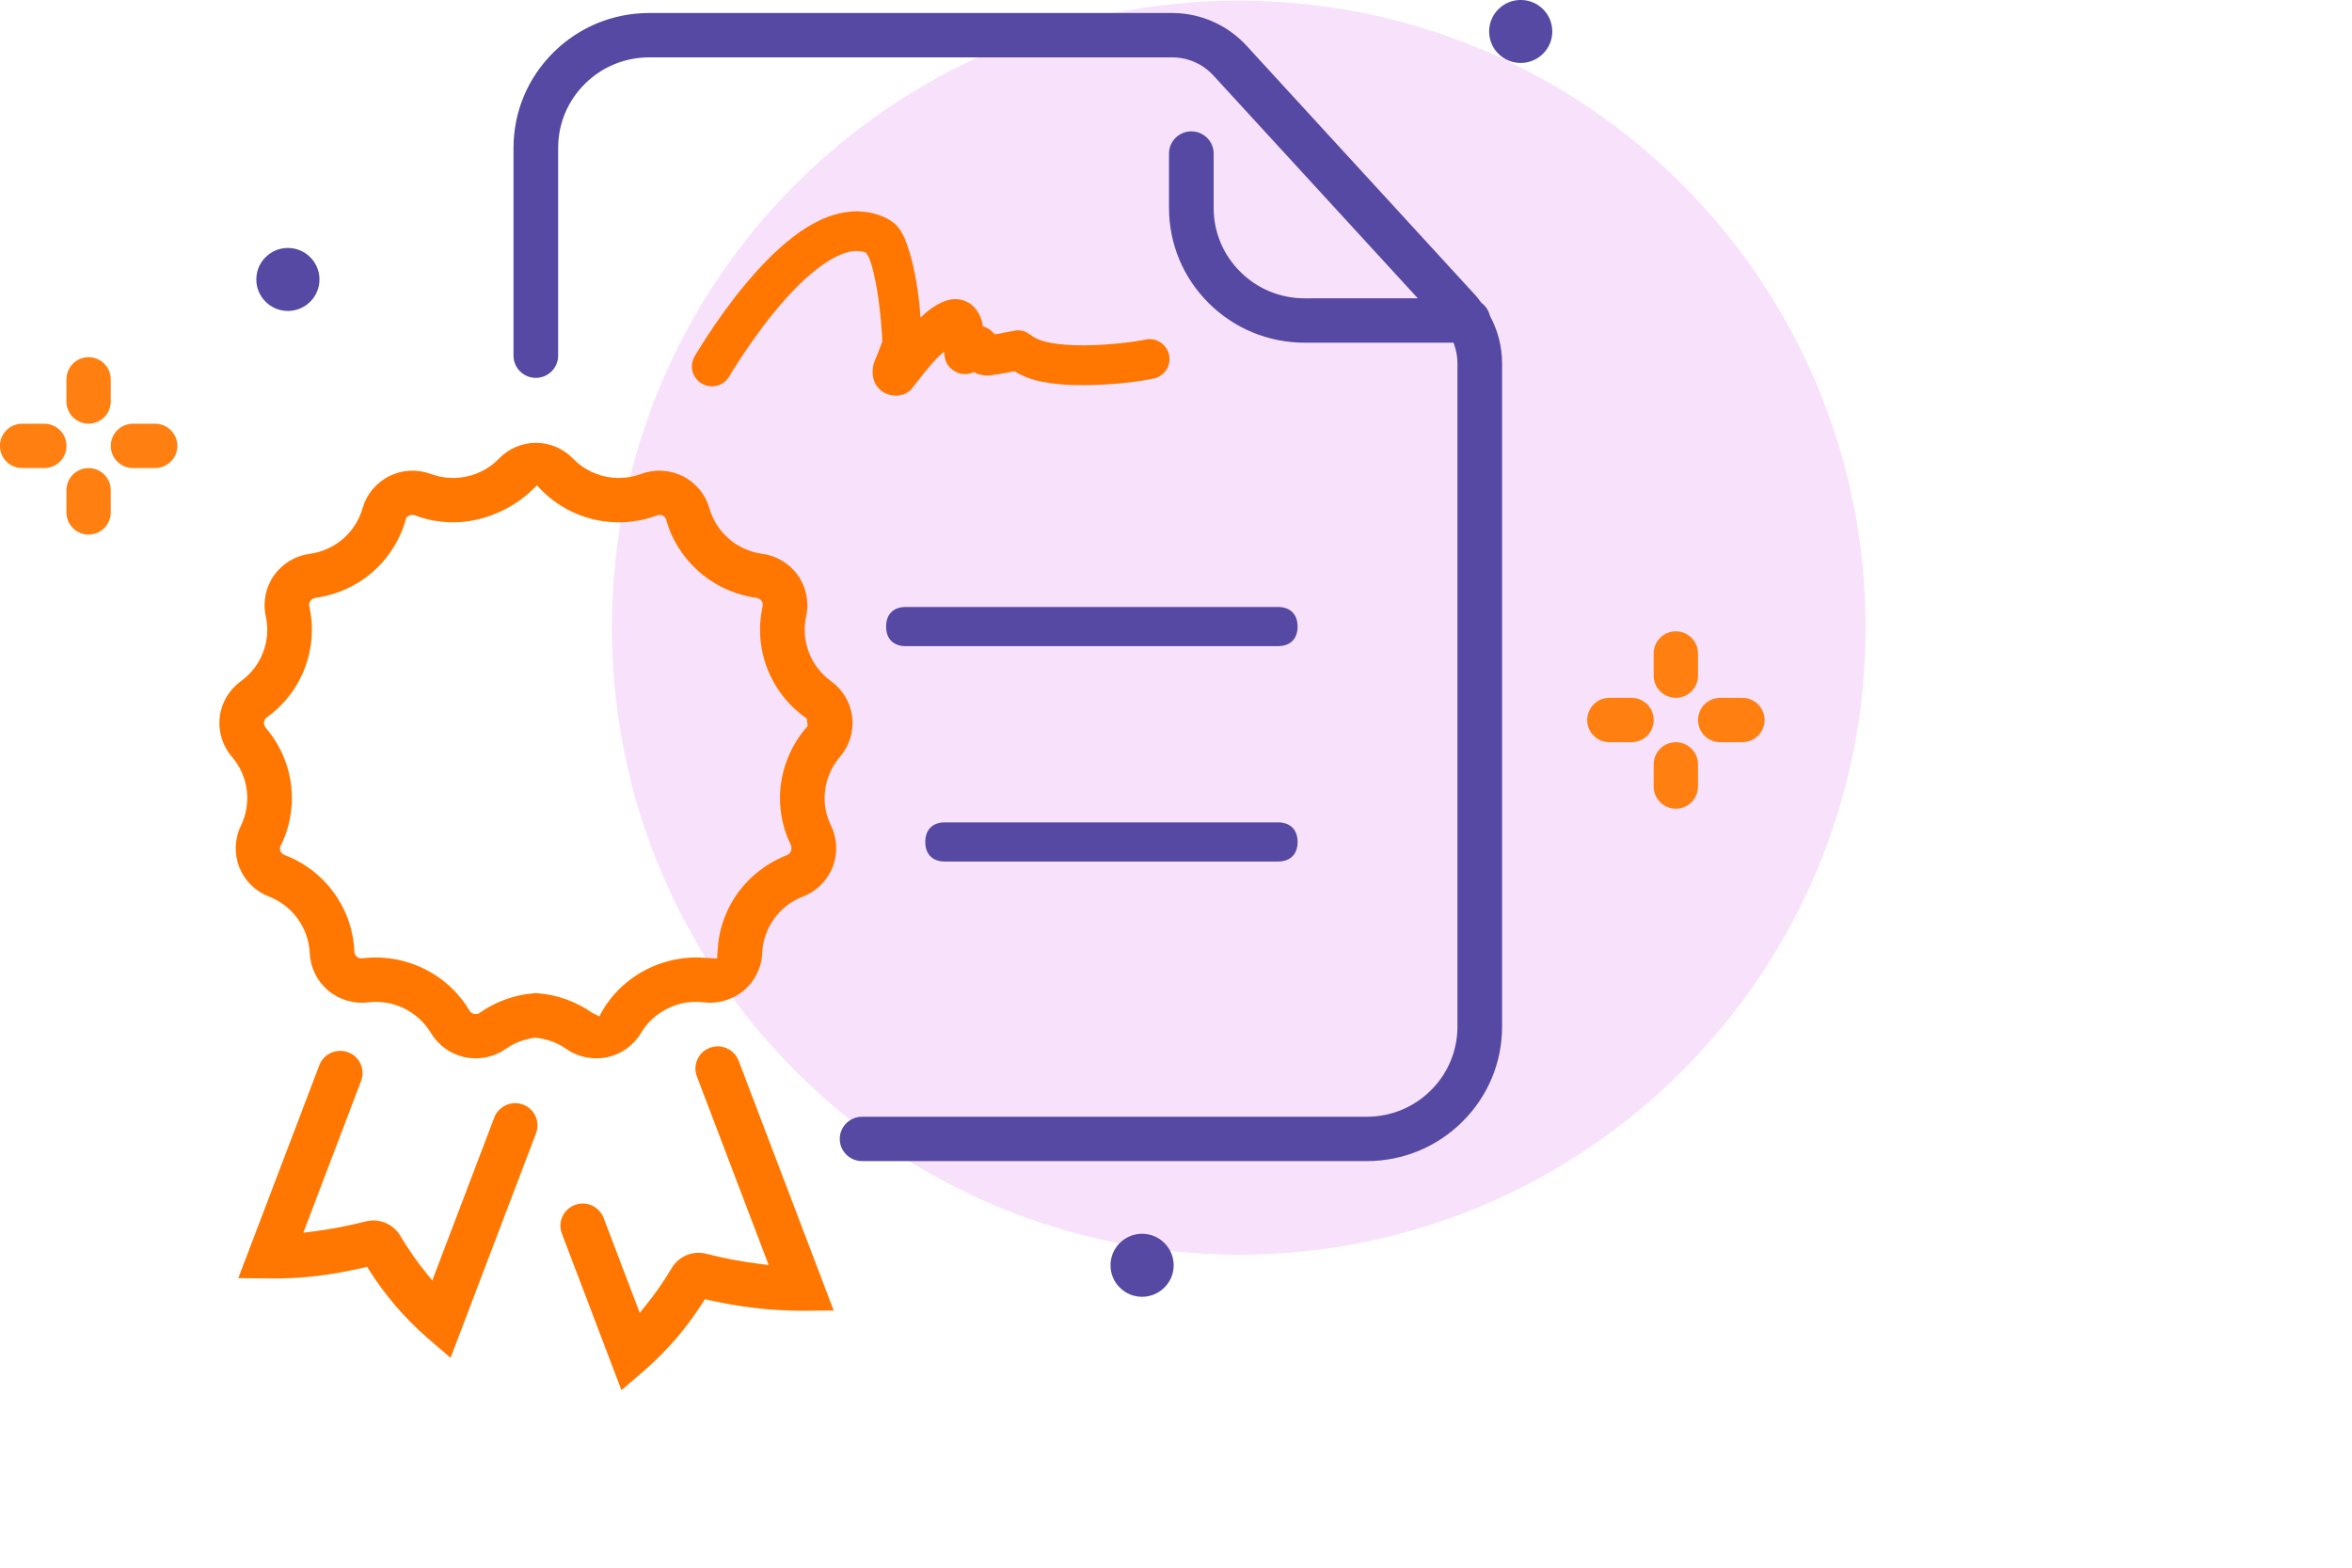
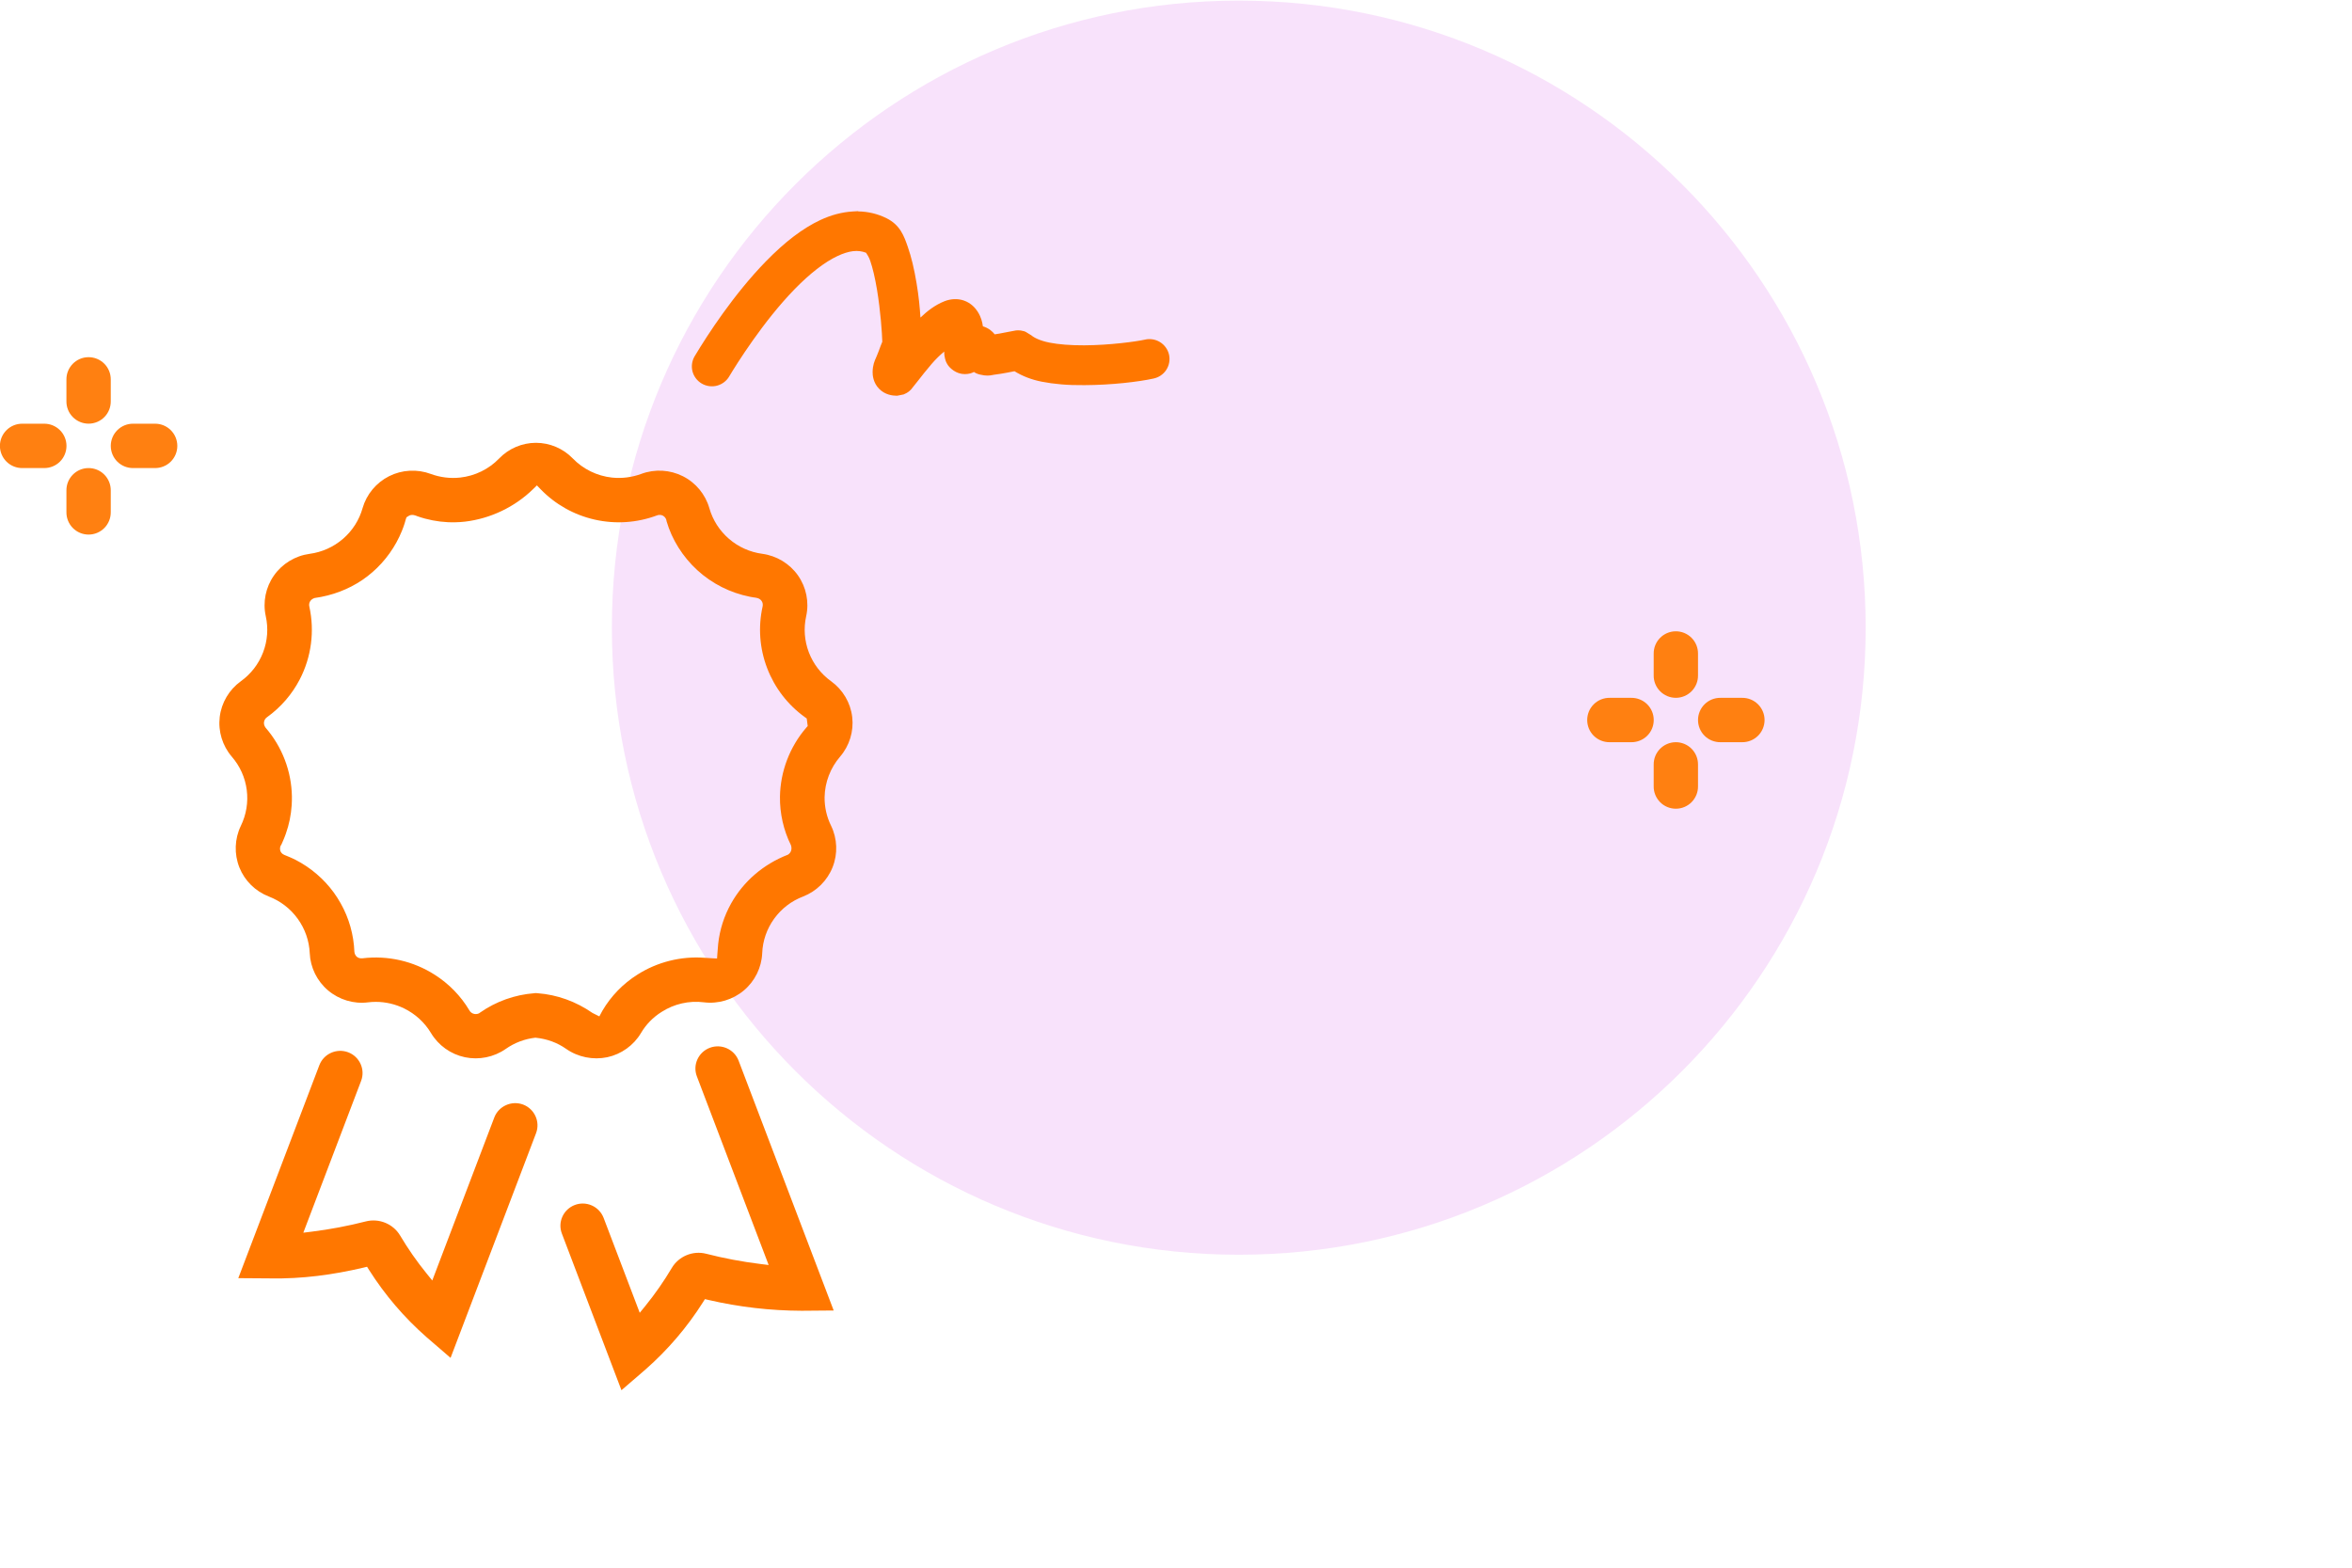
<svg xmlns="http://www.w3.org/2000/svg" width="120px" height="80px">
  <path fill-rule="evenodd" fill="rgb(248, 226, 251)" d="M63.203,0.031 C80.867,0.031 95.187,14.357 95.187,32.031 C95.187,49.704 80.867,64.030 63.203,64.030 C45.538,64.030 31.218,49.704 31.218,32.031 C31.218,14.357 45.538,0.031 63.203,0.031 Z" />
  <path fill-rule="evenodd" fill="rgb(255, 128, 17)" d="M85.489,32.216 C84.865,32.223 84.364,32.736 84.372,33.360 L84.372,34.462 C84.367,34.765 84.484,35.057 84.697,35.272 C84.909,35.488 85.199,35.610 85.502,35.610 C85.805,35.610 86.095,35.488 86.308,35.272 C86.520,35.057 86.638,34.765 86.633,34.462 L86.633,33.360 C86.637,33.056 86.517,32.762 86.302,32.547 C86.086,32.332 85.793,32.212 85.489,32.216 ZM85.489,37.875 C84.865,37.883 84.364,38.395 84.372,39.020 L84.372,40.121 C84.367,40.424 84.484,40.715 84.697,40.932 C84.909,41.148 85.199,41.269 85.502,41.269 C85.805,41.269 86.095,41.148 86.308,40.932 C86.520,40.715 86.638,40.424 86.633,40.121 L86.633,39.020 C86.637,38.715 86.517,38.422 86.302,38.206 C86.086,37.991 85.793,37.871 85.489,37.875 ZM89.691,35.937 C89.476,35.724 89.184,35.607 88.881,35.611 L87.781,35.611 C87.479,35.607 87.186,35.724 86.971,35.937 C86.755,36.150 86.634,36.440 86.634,36.743 C86.634,37.046 86.755,37.337 86.971,37.550 C87.186,37.762 87.479,37.879 87.781,37.875 L88.881,37.875 C89.184,37.879 89.476,37.762 89.691,37.550 C89.907,37.337 90.029,37.046 90.029,36.743 C90.029,36.440 89.907,36.150 89.691,35.937 ZM84.038,35.937 C83.821,35.724 83.530,35.607 83.226,35.611 L82.127,35.611 C81.824,35.607 81.532,35.724 81.317,35.937 C81.100,36.150 80.980,36.440 80.980,36.743 C80.980,37.046 81.100,37.337 81.317,37.550 C81.532,37.762 81.824,37.879 82.127,37.875 L83.226,37.875 C83.530,37.879 83.821,37.762 84.038,37.550 C84.254,37.337 84.374,37.046 84.374,36.743 C84.374,36.440 84.254,36.150 84.038,35.937 Z" />
  <path fill-rule="evenodd" fill="rgb(255, 128, 17)" d="M4.507,18.227 C3.882,18.234 3.382,18.747 3.389,19.372 L3.389,20.473 C3.385,20.776 3.501,21.068 3.715,21.283 C3.927,21.499 4.217,21.620 4.520,21.620 C4.823,21.620 5.113,21.499 5.325,21.283 C5.538,21.068 5.655,20.776 5.651,20.473 L5.651,19.372 C5.655,19.067 5.535,18.773 5.320,18.558 C5.104,18.343 4.812,18.223 4.507,18.227 ZM4.507,23.886 C3.882,23.893 3.382,24.406 3.389,25.031 L3.389,26.132 C3.385,26.435 3.501,26.727 3.715,26.943 C3.927,27.159 4.217,27.280 4.520,27.280 C4.823,27.280 5.113,27.159 5.325,26.943 C5.538,26.727 5.655,26.435 5.651,26.132 L5.651,25.031 C5.655,24.726 5.535,24.433 5.320,24.217 C5.104,24.001 4.812,23.882 4.507,23.886 ZM8.710,21.948 C8.494,21.735 8.202,21.618 7.899,21.622 L6.799,21.622 C6.496,21.618 6.205,21.735 5.989,21.948 C5.773,22.161 5.652,22.451 5.652,22.754 C5.652,23.057 5.773,23.348 5.989,23.561 C6.205,23.773 6.496,23.890 6.799,23.886 L7.899,23.886 C8.202,23.890 8.494,23.773 8.710,23.561 C8.925,23.348 9.047,23.057 9.047,22.754 C9.047,22.451 8.925,22.161 8.710,21.948 ZM3.055,21.948 C2.839,21.735 2.547,21.618 2.245,21.622 L1.144,21.622 C0.842,21.618 0.550,21.735 0.335,21.948 C0.118,22.161 -0.004,22.451 -0.004,22.754 C-0.004,23.057 0.118,23.348 0.335,23.561 C0.550,23.773 0.842,23.890 1.144,23.886 L2.245,23.886 C2.547,23.890 2.839,23.773 3.055,23.561 C3.271,23.348 3.392,23.057 3.392,22.754 C3.392,22.451 3.271,22.161 3.055,21.948 Z" />
  <path fill-rule="evenodd" fill="rgb(255, 119, 0)" d="M59.501,18.879 C59.351,19.108 59.110,19.267 58.840,19.320 C58.100,19.482 56.722,19.649 55.325,19.654 C54.471,19.664 53.764,19.599 53.146,19.477 C52.636,19.376 52.171,19.198 51.760,18.944 C51.626,18.971 51.504,18.995 51.372,19.019 C51.162,19.058 50.940,19.096 50.736,19.120 C50.699,19.125 50.666,19.132 50.634,19.138 C50.491,19.165 50.328,19.196 49.985,19.111 C49.851,19.077 49.761,19.033 49.693,18.982 C49.579,19.041 49.429,19.091 49.223,19.091 C48.779,19.091 48.462,18.783 48.355,18.621 C48.256,18.469 48.232,18.367 48.218,18.307 C48.185,18.177 48.182,18.116 48.178,18.059 C48.176,18.016 48.175,17.977 48.173,17.940 C47.968,18.113 47.753,18.314 47.534,18.570 C47.266,18.882 47.026,19.187 46.850,19.414 L46.487,19.870 C46.468,19.891 46.448,19.913 46.394,19.958 C46.362,19.985 46.327,20.014 46.254,20.056 C46.218,20.077 46.105,20.128 46.105,20.128 L45.781,20.193 C45.771,20.193 45.762,20.194 45.751,20.194 C45.537,20.194 45.152,20.148 44.851,19.839 C44.545,19.527 44.519,19.136 44.521,18.982 C44.527,18.629 44.618,18.424 44.699,18.244 L44.732,18.167 C44.804,17.999 44.870,17.818 44.921,17.676 C44.956,17.584 44.985,17.505 45.015,17.439 C45.005,17.019 44.925,15.861 44.746,14.787 C44.647,14.190 44.523,13.664 44.397,13.303 C44.337,13.128 44.253,13.001 44.204,12.925 C44.199,12.918 44.193,12.908 44.187,12.898 C43.766,12.736 43.320,12.789 42.722,13.069 C42.074,13.374 41.319,13.958 40.537,14.762 C38.943,16.399 37.587,18.572 37.210,19.200 C37.079,19.432 36.850,19.609 36.585,19.680 C36.320,19.751 36.032,19.710 35.796,19.569 C35.561,19.430 35.389,19.197 35.326,18.931 C35.263,18.664 35.312,18.379 35.460,18.149 C36.102,17.080 37.433,15.027 39.066,13.348 C40.044,12.344 40.954,11.651 41.848,11.231 C42.403,10.971 42.960,10.824 43.504,10.792 L43.785,10.775 L43.785,10.788 C44.298,10.796 44.782,10.914 45.232,11.137 C45.929,11.484 46.125,12.047 46.315,12.593 C46.499,13.122 46.641,13.716 46.764,14.455 C46.879,15.141 46.930,15.706 46.961,16.206 C47.316,15.866 47.713,15.561 48.186,15.373 C48.506,15.245 48.861,15.231 49.162,15.331 C49.556,15.461 49.784,15.748 49.884,15.908 C50.056,16.182 50.117,16.428 50.147,16.652 C50.457,16.746 50.637,16.919 50.751,17.062 C50.832,17.050 50.916,17.036 51.005,17.020 C51.193,16.986 51.376,16.950 51.516,16.922 L51.831,16.863 C51.860,16.860 51.884,16.857 51.938,16.857 C51.965,16.857 52.050,16.863 52.073,16.864 C52.083,16.867 52.086,16.863 52.257,16.904 L52.334,16.937 L52.629,17.118 C52.739,17.217 53.044,17.385 53.545,17.484 C54.012,17.577 54.632,17.625 55.318,17.622 C56.601,17.617 57.961,17.432 58.403,17.334 C58.661,17.268 58.949,17.313 59.183,17.456 C59.416,17.599 59.585,17.834 59.645,18.100 C59.704,18.367 59.652,18.650 59.501,18.879 ZM51.864,17.125 L51.864,17.126 L51.864,17.126 L51.864,17.125 ZM36.192,25.935 C36.367,26.544 36.713,27.084 37.195,27.499 C37.675,27.913 38.263,28.177 38.893,28.261 C39.627,28.361 40.290,28.764 40.713,29.365 C41.137,29.967 41.289,30.723 41.132,31.441 C40.994,32.060 41.042,32.700 41.269,33.293 C41.496,33.885 41.889,34.395 42.406,34.766 C43.002,35.197 43.395,35.862 43.480,36.589 C43.566,37.318 43.341,38.056 42.861,38.613 C42.365,39.189 42.084,39.925 42.071,40.684 C42.065,41.186 42.179,41.689 42.402,42.138 C42.722,42.798 42.751,43.569 42.480,44.253 C42.211,44.936 41.662,45.481 40.976,45.749 C40.380,45.975 39.869,46.368 39.496,46.884 C39.124,47.400 38.913,48.007 38.888,48.640 C38.857,49.374 38.516,50.067 37.952,50.543 C37.387,51.018 36.643,51.240 35.910,51.148 C35.156,51.053 34.390,51.230 33.755,51.639 C33.323,51.908 32.959,52.280 32.704,52.715 C32.329,53.346 31.702,53.796 30.983,53.951 C30.256,54.101 29.490,53.949 28.881,53.522 C28.438,53.211 27.918,53.014 27.317,52.954 C26.775,53.014 26.252,53.211 25.805,53.526 C25.201,53.949 24.439,54.102 23.718,53.951 C22.995,53.797 22.365,53.348 21.987,52.713 C21.661,52.172 21.187,51.739 20.617,51.460 C20.163,51.239 19.671,51.126 19.172,51.126 C19.040,51.126 18.911,51.134 18.780,51.150 C18.050,51.244 17.303,51.018 16.739,50.542 C16.176,50.067 15.835,49.374 15.803,48.640 C15.775,48.009 15.563,47.402 15.192,46.888 C14.820,46.371 14.310,45.979 13.716,45.749 C13.032,45.485 12.484,44.945 12.214,44.267 L12.214,44.267 C11.941,43.582 11.968,42.808 12.287,42.145 C12.566,41.573 12.671,40.939 12.589,40.310 C12.507,39.680 12.243,39.094 11.827,38.614 C11.348,38.056 11.123,37.318 11.210,36.589 C11.297,35.860 11.690,35.196 12.288,34.764 C12.805,34.393 13.196,33.884 13.423,33.291 C13.649,32.700 13.696,32.060 13.559,31.442 C13.402,30.725 13.554,29.969 13.978,29.367 C14.401,28.764 15.063,28.362 15.794,28.263 C16.426,28.179 17.016,27.914 17.499,27.498 C17.981,27.082 18.328,26.539 18.499,25.929 C18.702,25.223 19.197,24.629 19.855,24.299 C20.515,23.968 21.290,23.928 21.981,24.186 C22.457,24.361 22.974,24.426 23.478,24.370 C24.234,24.287 24.940,23.942 25.466,23.397 C25.952,22.890 26.636,22.598 27.340,22.597 C27.342,22.597 27.343,22.597 27.345,22.597 C28.049,22.597 28.731,22.886 29.217,23.389 C29.749,23.939 30.459,24.288 31.223,24.371 C31.724,24.424 32.243,24.359 32.718,24.183 C33.410,23.926 34.185,23.971 34.841,24.302 C35.500,24.634 35.991,25.229 36.192,25.935 ZM34.009,26.599 C34.003,26.514 33.956,26.399 33.846,26.329 C33.788,26.292 33.669,26.242 33.510,26.305 C32.493,26.682 31.398,26.755 30.342,26.516 C29.285,26.277 28.331,25.740 27.579,24.963 L27.393,24.770 L27.202,24.957 C26.263,25.874 25.026,26.465 23.721,26.620 C23.558,26.639 23.396,26.648 23.232,26.652 C22.716,26.666 22.196,26.601 21.692,26.467 C21.566,26.433 21.439,26.395 21.294,26.344 C21.198,26.303 21.040,26.238 20.884,26.308 L20.740,26.397 L20.702,26.505 C20.687,26.549 20.676,26.594 20.664,26.639 L20.643,26.713 C20.603,26.840 20.556,26.965 20.507,27.088 C20.182,27.894 19.663,28.622 19.006,29.195 C18.842,29.338 18.670,29.471 18.490,29.594 C17.777,30.077 16.950,30.392 16.051,30.517 C15.844,30.582 15.737,30.759 15.783,30.956 C16.059,32.210 15.886,33.529 15.294,34.670 C14.903,35.426 14.329,36.091 13.635,36.591 C13.550,36.646 13.490,36.734 13.472,36.834 C13.455,36.932 13.476,37.031 13.550,37.134 C14.396,38.111 14.873,39.358 14.893,40.646 C14.895,40.794 14.891,40.942 14.882,41.090 C14.866,41.339 14.832,41.587 14.783,41.829 C14.733,42.071 14.667,42.311 14.584,42.544 C14.543,42.662 14.498,42.776 14.448,42.891 L14.361,43.090 C14.294,43.175 14.269,43.283 14.299,43.407 C14.351,43.576 14.505,43.629 14.587,43.659 L14.760,43.731 C14.869,43.778 14.978,43.826 15.083,43.880 C15.853,44.276 16.528,44.855 17.035,45.553 C17.161,45.729 17.278,45.911 17.384,46.101 C17.806,46.849 18.047,47.697 18.081,48.572 C18.104,48.780 18.253,48.930 18.500,48.902 C19.782,48.747 21.087,49.044 22.175,49.739 C22.900,50.197 23.514,50.828 23.945,51.556 C23.999,51.657 24.096,51.725 24.211,51.745 C24.327,51.761 24.445,51.727 24.494,51.672 C25.308,51.103 26.265,50.761 27.258,50.685 L27.327,50.677 L27.432,50.685 C28.425,50.761 29.381,51.103 30.231,51.693 L30.579,51.867 L30.738,51.572 C31.175,50.830 31.791,50.194 32.523,49.735 C33.530,49.091 34.744,48.787 35.942,48.876 C36.031,48.884 36.323,48.900 36.323,48.900 L36.584,48.914 L36.602,48.655 C36.602,48.654 36.627,48.296 36.642,48.164 C36.722,47.437 36.944,46.744 37.302,46.104 C37.933,44.977 38.948,44.101 40.198,43.616 C40.355,43.522 40.424,43.336 40.354,43.130 C39.975,42.363 39.782,41.506 39.794,40.651 C39.816,39.365 40.291,38.116 41.132,37.138 L41.209,37.050 L41.160,36.665 L41.067,36.598 C40.191,35.967 39.524,35.101 39.140,34.094 C38.754,33.088 38.675,32.001 38.908,30.952 C38.932,30.847 38.913,30.744 38.854,30.662 C38.750,30.517 38.576,30.499 38.438,30.484 L38.256,30.451 C37.253,30.252 36.326,29.783 35.574,29.094 C34.823,28.405 34.278,27.523 34.009,26.599 ZM17.762,53.698 C18.349,53.920 18.646,54.575 18.424,55.158 L15.476,62.905 L15.912,62.851 C16.835,62.736 17.760,62.561 18.662,62.330 C19.337,62.156 20.059,62.452 20.415,63.050 C20.815,63.724 21.269,64.376 21.765,64.986 L22.055,65.344 L25.219,57.026 C25.442,56.443 26.101,56.149 26.688,56.366 C27.274,56.587 27.571,57.242 27.350,57.826 L22.988,69.293 L21.756,68.230 C20.621,67.233 19.636,66.079 18.828,64.804 L18.727,64.643 L18.542,64.688 C16.989,65.055 15.402,65.268 13.792,65.237 L12.158,65.225 L16.293,54.358 C16.516,53.773 17.174,53.479 17.762,53.698 ZM29.328,61.491 C29.459,61.442 29.595,61.417 29.731,61.417 C29.891,61.417 30.051,61.451 30.200,61.518 C30.474,61.640 30.691,61.871 30.797,62.150 L32.640,66.993 L32.930,66.637 C33.422,66.030 33.875,65.380 34.275,64.705 C34.629,64.106 35.350,63.807 36.026,63.979 C36.929,64.211 37.857,64.386 38.781,64.500 L39.217,64.554 L35.555,54.929 C35.447,54.647 35.456,54.339 35.581,54.063 C35.707,53.787 35.932,53.576 36.216,53.469 C36.804,53.248 37.463,53.544 37.685,54.129 L42.535,66.875 L40.903,66.889 C39.306,66.884 37.707,66.699 36.150,66.338 L35.966,66.295 L35.866,66.454 C35.059,67.729 34.074,68.882 32.941,69.879 L31.707,70.944 L28.667,62.950 C28.559,62.667 28.569,62.360 28.694,62.084 C28.817,61.812 29.048,61.596 29.328,61.491 Z" />
-   <path fill-rule="evenodd" fill="rgb(85, 73, 163)" d="M78.726,2.741 C78.427,3.041 78.012,3.213 77.587,3.213 C77.157,3.213 76.753,3.046 76.448,2.741 C76.144,2.439 75.976,2.035 75.976,1.605 C75.976,0.719 76.699,-0.002 77.587,-0.002 C78.476,-0.002 79.199,0.719 79.199,1.605 C79.199,2.035 79.031,2.439 78.726,2.741 ZM65.204,41.967 C65.832,41.967 66.204,42.342 66.204,42.966 C66.204,43.590 65.832,43.965 65.204,43.965 L48.207,43.965 C47.579,43.965 47.208,43.590 47.208,42.966 C47.208,42.342 47.579,41.967 48.207,41.967 L65.204,41.967 ZM45.209,31.974 C45.209,31.349 45.580,30.975 46.208,30.975 L65.204,30.975 C65.832,30.975 66.204,31.349 66.204,31.974 C66.204,32.598 65.832,32.973 65.204,32.973 L46.208,32.973 C45.580,32.973 45.209,32.598 45.209,31.974 ZM76.031,16.144 C76.425,16.875 76.635,17.701 76.637,18.531 L76.637,52.392 C76.636,54.222 75.917,55.945 74.613,57.240 C73.311,58.535 71.579,59.250 69.737,59.252 L43.985,59.252 C43.356,59.252 42.845,58.744 42.845,58.119 C42.845,57.495 43.356,56.988 43.985,56.988 L69.738,56.988 C70.973,56.986 72.133,56.507 73.004,55.640 C73.877,54.773 74.358,53.619 74.360,52.392 L74.360,18.529 C74.358,18.236 74.311,17.946 74.221,17.670 L74.161,17.488 L66.562,17.488 C64.715,17.486 62.978,16.769 61.671,15.471 C60.365,14.172 59.645,12.446 59.643,10.611 L59.643,7.835 C59.643,7.211 60.154,6.703 60.781,6.703 C61.410,6.703 61.921,7.211 61.921,7.835 L61.921,10.611 C61.922,11.843 62.405,13.001 63.281,13.871 C64.157,14.742 65.322,15.222 66.561,15.224 L72.338,15.223 L61.909,3.853 C61.371,3.264 60.604,2.927 59.804,2.927 C59.801,2.927 59.800,2.927 59.798,2.927 L33.122,2.927 C31.883,2.928 30.716,3.409 29.839,4.281 C28.961,5.153 28.478,6.312 28.477,7.545 L28.477,18.151 C28.477,18.775 27.966,19.283 27.338,19.283 C26.710,19.283 26.199,18.775 26.199,18.151 L26.199,7.546 C26.202,5.708 26.922,3.980 28.230,2.681 C29.537,1.382 31.274,0.665 33.123,0.663 L59.798,0.663 C59.800,0.663 59.801,0.663 59.804,0.663 C61.243,0.663 62.626,1.271 63.597,2.331 L75.298,15.091 C75.359,15.157 75.411,15.228 75.463,15.299 L75.558,15.427 L75.606,15.474 C75.805,15.626 75.947,15.842 76.007,16.083 L76.031,16.144 ZM14.689,15.868 C14.259,15.868 13.854,15.701 13.550,15.397 C13.245,15.094 13.078,14.690 13.078,14.260 C13.078,13.374 13.800,12.653 14.689,12.653 C15.577,12.653 16.300,13.374 16.300,14.260 C16.300,14.690 16.132,15.094 15.828,15.397 C15.528,15.696 15.113,15.868 14.689,15.868 ZM58.270,62.960 C59.158,62.960 59.881,63.681 59.881,64.567 C59.881,64.998 59.713,65.402 59.409,65.704 C59.109,66.004 58.693,66.176 58.270,66.176 C57.839,66.176 57.435,66.008 57.131,65.704 C56.826,65.402 56.659,64.998 56.659,64.567 C56.659,63.681 57.381,62.960 58.270,62.960 Z" />
</svg>